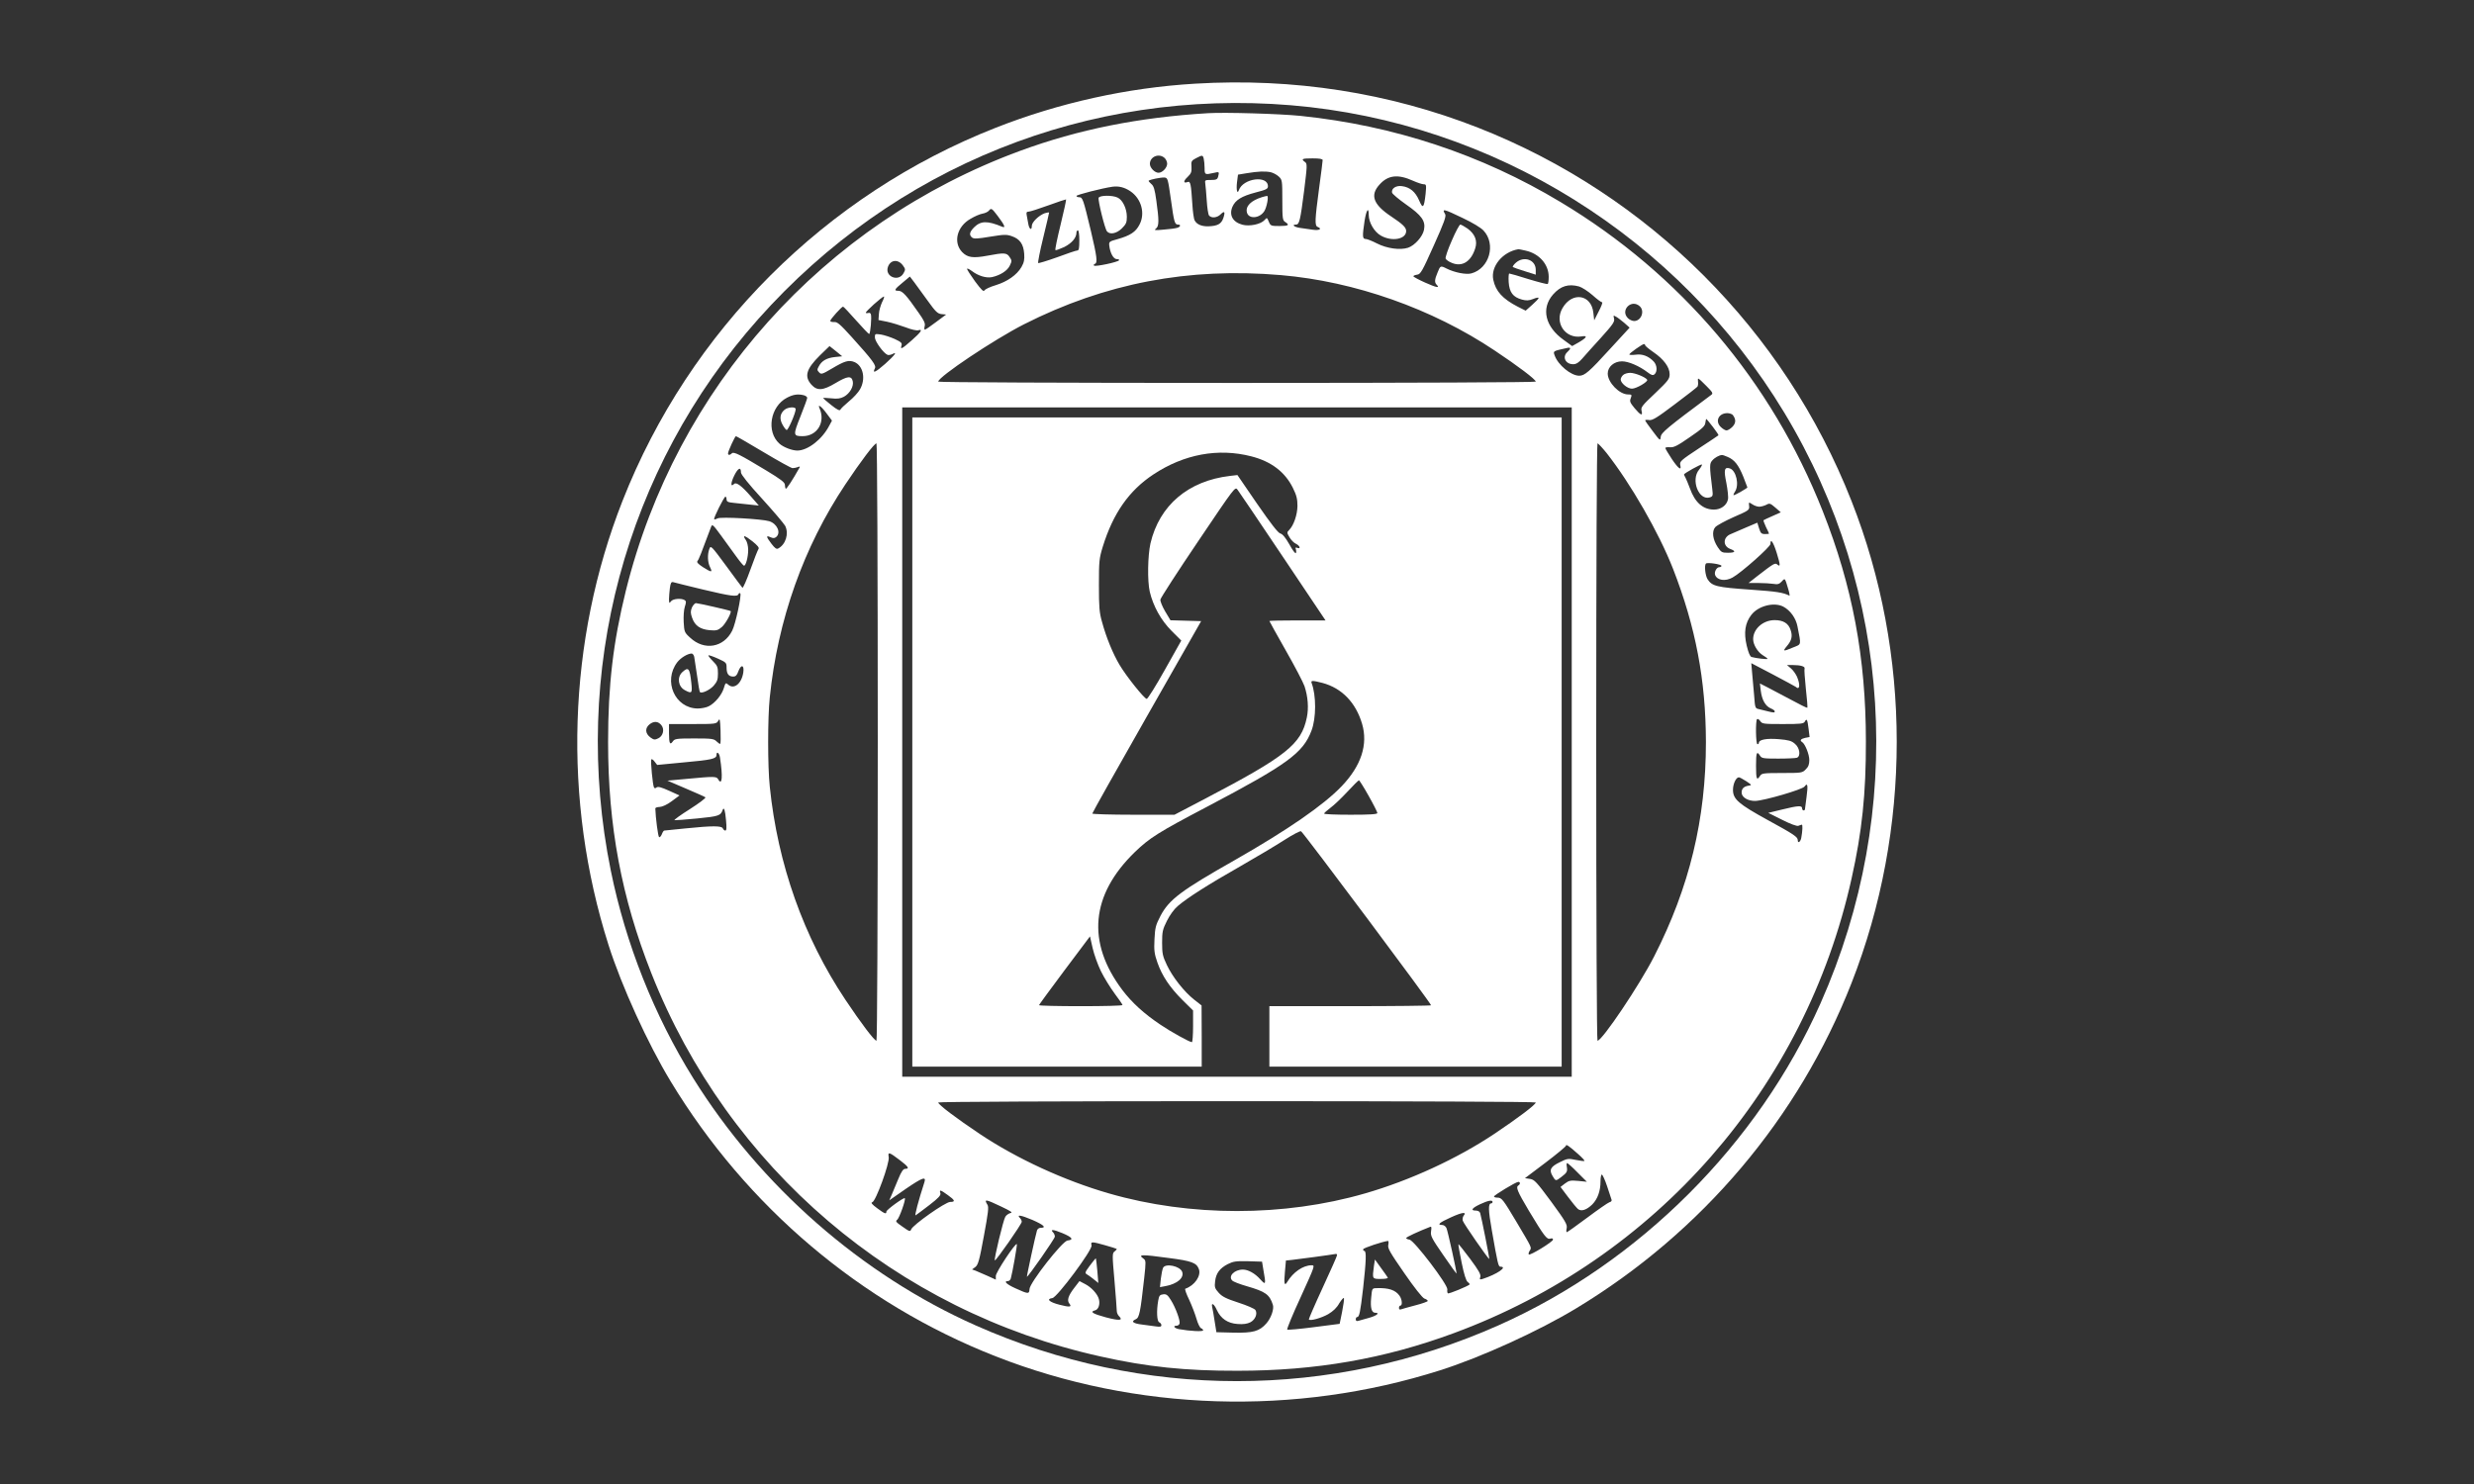
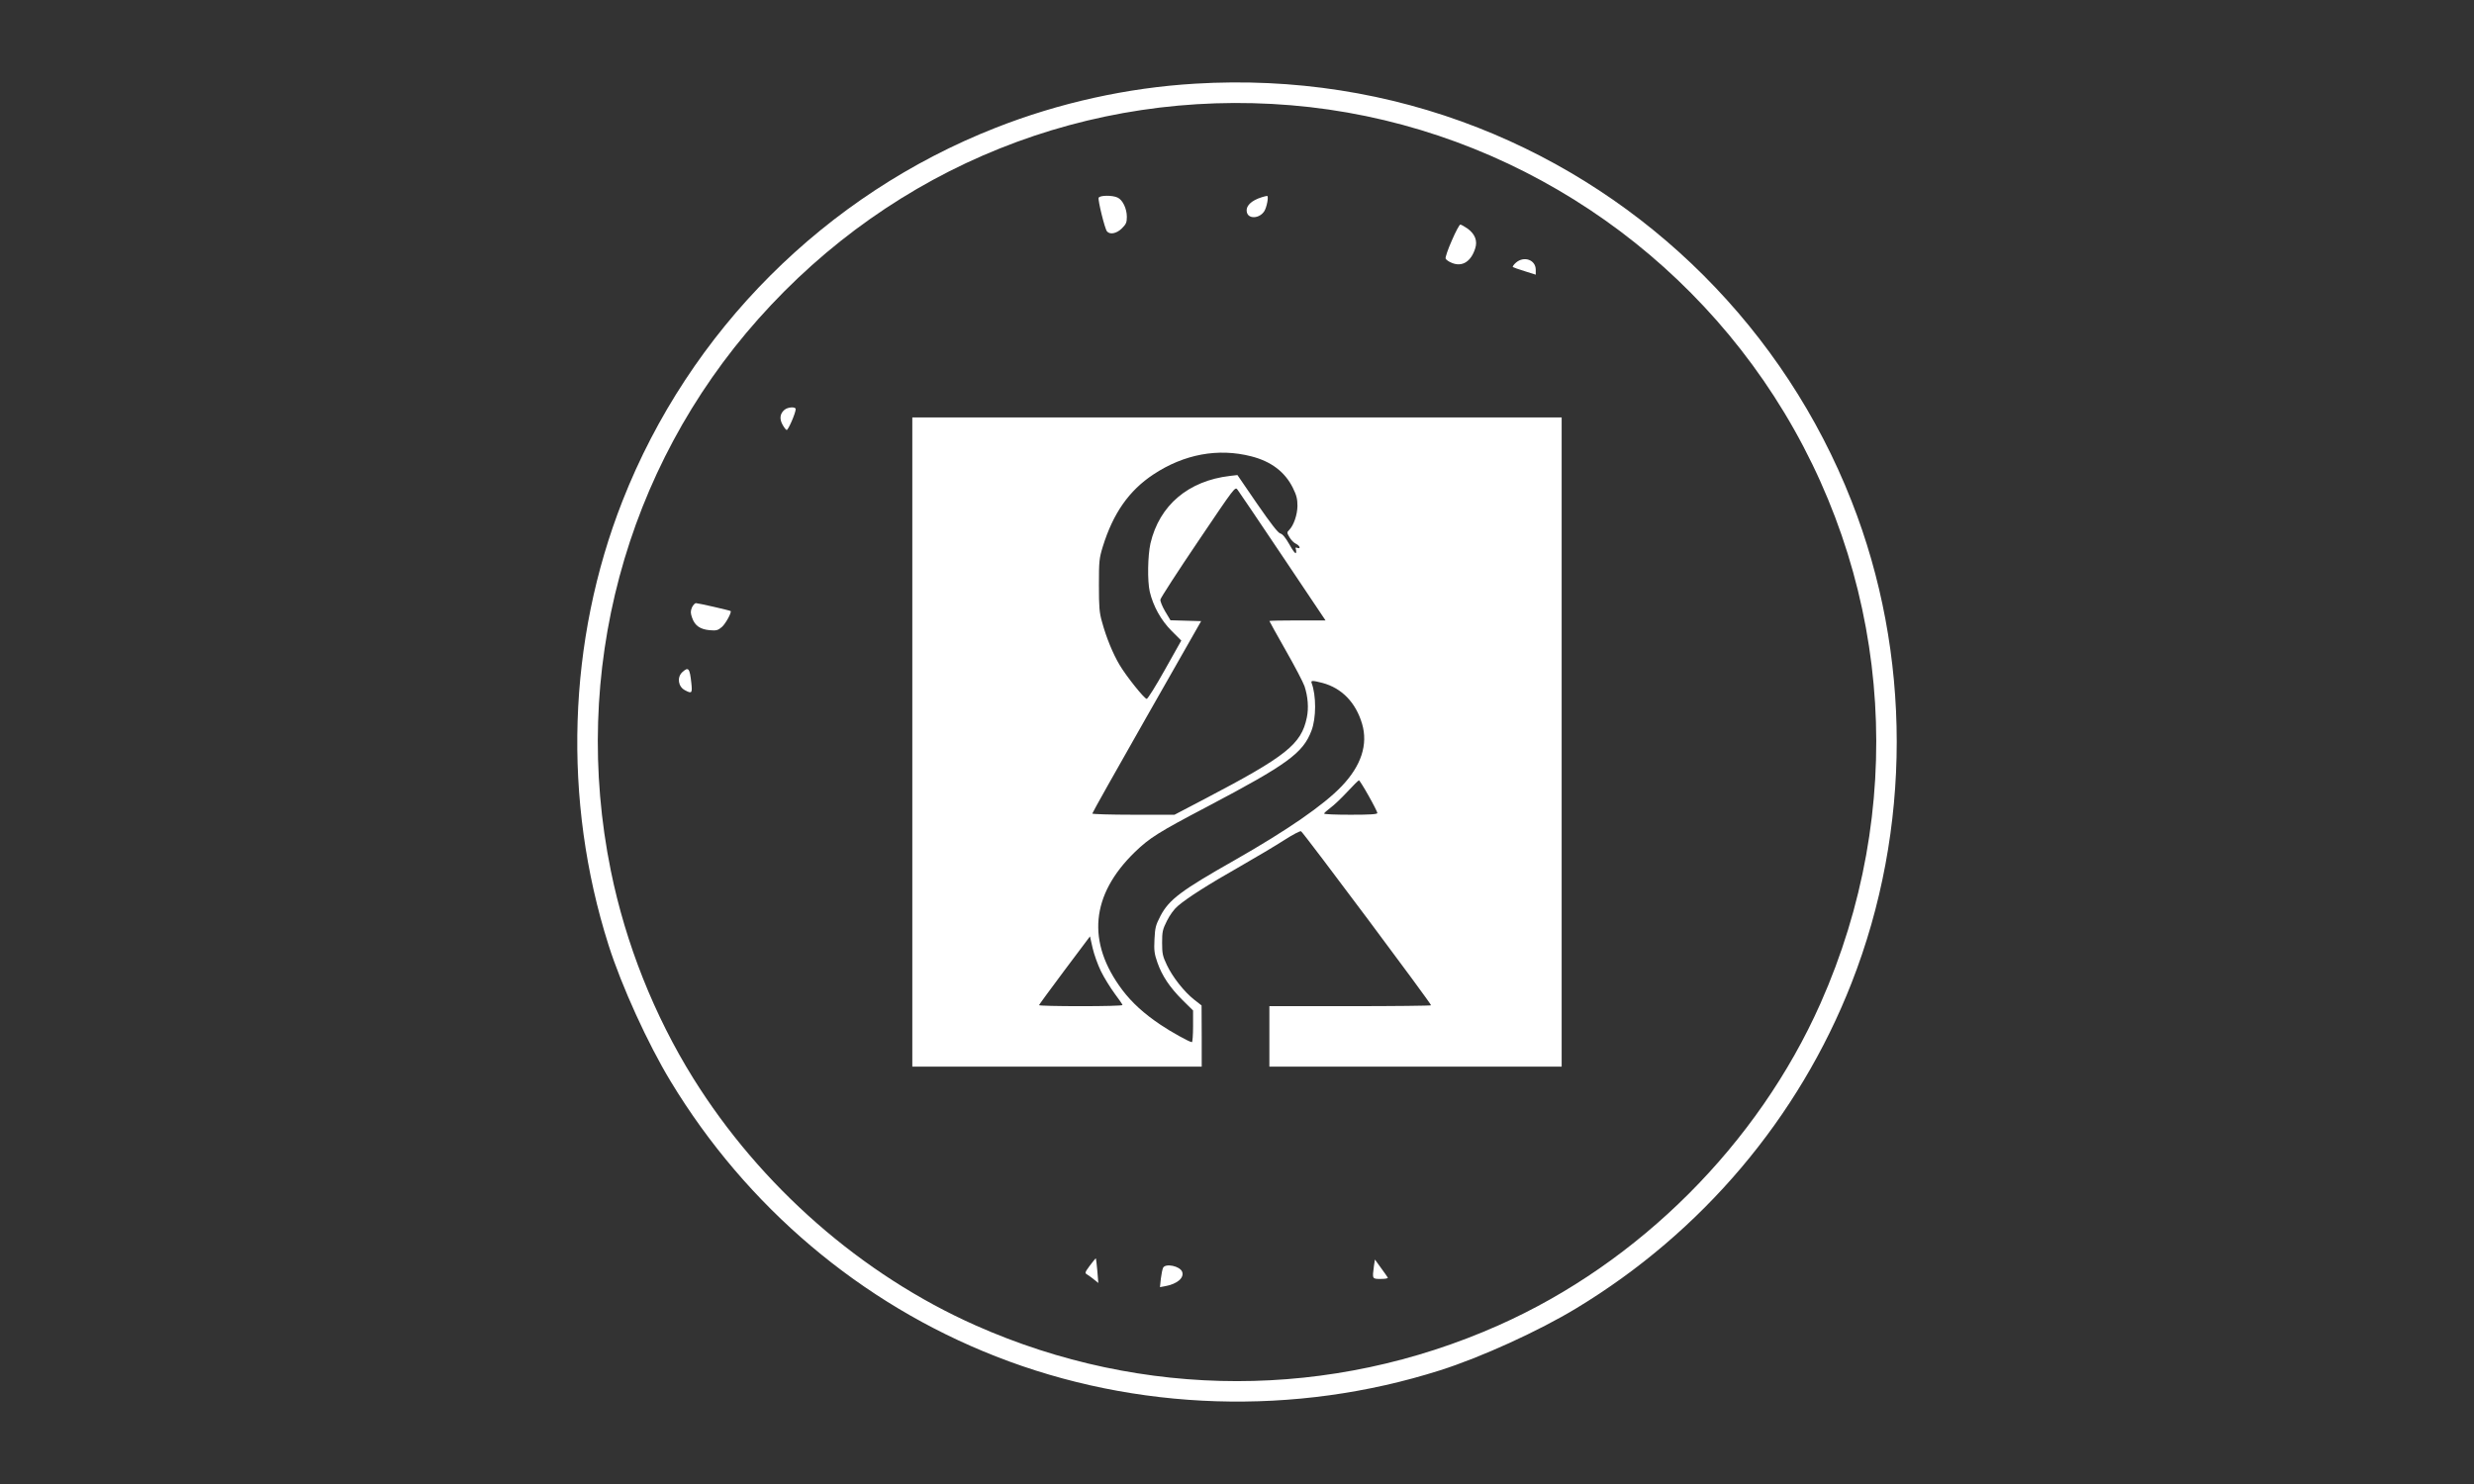
<svg xmlns="http://www.w3.org/2000/svg" id="Warstwa_1" x="0px" y="0px" width="300px" height="180px" viewBox="0 0 300 180" xml:space="preserve">
  <rect x="0" y="0" width="300" height="180" fill="#333333" stroke="none" />
  <g transform="translate(0,917) scale(0.1,-0.1)">
    <path fill="#FFFFFF" d="M1449.345,9068.514c-82.227-4.883-164.98-23.203-241.807-53.418  c-206.699-81.191-371.514-245.996-452.705-452.715c-66.689-169.707-72.803-362.793-16.934-538.613  c15.713-49.57,47.666-119.766,75.42-165.508c92.012-152.07,230.645-269.395,394.219-333.477  c170.059-66.68,362.803-72.793,538.623-16.914c49.58,15.703,119.766,47.656,165.508,75.41  c152.061,92.012,269.385,230.645,333.457,394.219c73.164,186.465,73.164,399.296,0,584.882  c-81.348,207.07-245.986,371.523-452.705,452.715C1684.345,9057.518,1568.427,9075.662,1449.345,9068.514z M1565.459,9042.342  c245.645-20.449,469.639-160.117,598.145-372.754c131.289-217.539,147.695-483.105,43.994-716.523  c-75.771-170.742-219.98-314.961-390.732-390.723c-202.871-90.098-430.889-90.098-633.76,0  c-138.271,61.445-260.84,168.828-342.549,299.941c-47.314,76.113-81.875,163.066-99.863,251.582  c-48.887,240.585,17.109,487.285,178.955,669.375C1084.287,8968.299,1319.629,9062.752,1565.459,9042.342z" />
-     <path fill="#FFFFFF" d="M1465.068,9032.732c-84.326-5.078-157.48-19.727-228.193-45.742  c-238.486-87.832-417.09-287.383-478.027-533.73c-15.352-62.148-21.475-114.355-21.475-183.32  c0-101.953,16.24-188.554,52.383-280.214c93.398-236.563,296.631-410.117,545.059-465.098  c56.055-12.578,102.842-17.461,166.045-17.285c94.453,0,177.734,14.473,261.885,45.566  c245.303,90.43,426.172,297.148,482.568,551.875c12.559,56.055,17.451,102.832,17.285,166.035  c0,101.27-16.24,188.027-52.383,279.336c-62.148,157.324-172.49,287.559-317.754,374.688  c-96.025,57.773-202.178,92.871-315.127,104.57C1552.021,9032.029,1485.322,9033.943,1465.068,9032.732z M1412.158,8978.436  c1.758-1.582,3.154-4.727,3.154-6.992c0-4.883-5.762-10.996-10.479-10.996c-4.531,0-10.469,5.938-10.469,10.82  C1394.365,8979.998,1405.351,8984.549,1412.158,8978.436z M1459.648,8977.557c0.527-2.285,1.055-7.324,1.055-11.348  c0-8.203,0.342-8.379,11.006-5.938c6.807,1.563,6.982,1.563,5.41-4.551c-0.879-3.301-2.275-4.004-8.74-4.004  c-7.334,0-7.5-0.176-6.807-4.727c0.352-2.773,1.23-11.855,1.748-20.41c0.527-8.555,1.748-16.582,2.793-17.988  c2.969-3.496,9.775-2.793,13.975,1.406c4.707,4.707,5.928,3.301,3.311-4.551c-2.441-7.148-6.982-9.59-18.33-9.961  c-8.203-0.156-13.965,2.461-16.406,7.168c-1.055,1.738-2.266,10.488-2.803,19.551c-1.563,24.277-2.266,28.281-5.586,27.07  c-5.41-2.09-5.586,1.055-0.342,5.918c4.531,4.375,5.234,6.309,4.883,12.402c-0.518,6.641-0.176,7.52,5.42,10.488  C1458.076,8982.107,1458.437,8982.107,1459.648,8977.557z M1603.867,8975.799c0-1.211-1.914-16.738-4.375-34.551  c-5.049-37.891-5.4-45.059-1.738-46.445c5.938-2.441,2.275-4.551-5.576-3.496c-4.727,0.703-11.699,1.582-15.723,2.266  c-6.982,0.879-10.654,4.023-4.883,4.023c4.014,0,5.234,5.059,9.775,40.684c3.838,31.25,4.004,33.164,1.045,35.254  c-5.059,3.672-3.486,4.375,9.248,4.375C1600.195,8977.908,1603.867,8977.205,1603.867,8975.799z M1540.83,8961.131  c2.969-0.684,7.334-2.969,9.785-5.234c4.189-4.004,4.355-4.531,4.355-28.457c0-22.676,0.361-24.785,3.496-26.699  c5.771-3.672,4.023-4.883-6.973-4.883c-10.137,0-10.83,0.176-12.93,5.234c-2.09,5.234-2.266,5.234-5.234,1.914  c-4.541-5.059-18.154-7.852-26.719-5.586c-11.689,3.145-16.406,11.523-12.217,21.641c3.672,8.379,11.006,12.93,28.115,17.461  c12.92,3.32,15.01,4.375,15.01,7.5c0,13.809-30.205,9.785-35.264-4.707c-1.924-5.41-3.32,0.352-2.266,9.434l1.211,9.414  l10.664,1.758C1525.644,8962.186,1533.857,8962.537,1540.83,8961.131z M1713.681,8950.662c5.068-2.266,10.82-4.18,12.744-4.18  c3.145,0,3.311-0.879,2.266-11.699c-1.924-17.285-3.311-18.516-7.842-7.871c-4.551,10.488-11.172,16.074-20.781,17.305  c-7.158,1.035-13.096-2.793-12.051-7.871c0.352-1.563,8.027-8.027,16.934-14.316c19.033-13.262,23.916-20.078,21.816-30.723  c-1.563-8.203-11.172-19.023-19.375-21.816c-9.775-3.145-25.654-0.879-37.705,5.234c-5.762,2.969-11.875,5.41-13.623,5.41  c-4.014,0-4.18,3.145-1.387,21.816c2.09,13.281,5.049,17.813,5.049,7.344c0-9.082,6.826-20.781,14.844-25.137  c13.271-7.52,30.557-4.375,30.557,5.566c0,4.375-3.838,8.223-18.516,17.988c-21.465,14.316-25.479,25.664-13.779,38.418  C1683.135,8957.654,1695.176,8959.061,1713.681,8950.662z M1419.853,8927.967c3.838-27.578,4.531-30.371,8.73-30.371  c3.838,0,2.783-2.969-1.396-4.023c-2.275-0.684-9.434-1.563-16.24-2.09c-10.83-1.055-11.875-0.879-9.082,1.406  c3.672,2.969,3.672,9.766,0.352,33.516c-1.914,13.965-3.145,18.145-6.289,20.586c-2.09,1.758-3.486,3.496-2.959,3.848  c1.396,1.406,14.482,4.023,18.848,3.848C1416.015,8954.334,1416.181,8953.807,1419.853,8927.967z M1370.615,8938.084  c13.447-9.063,18.33-26.875,11.172-40.488c-4.531-8.906-11.172-13.281-26.533-17.637c-10.137-2.793-10.654-3.145-10.137-7.852  c1.055-9.082,5.068-16.406,9.092-16.406c2.08,0,3.311-0.703,2.783-1.406c-1.396-2.266-28.799-8.027-30.381-6.465  c-0.684,0.703-0.176,1.738,1.055,2.109c3.496,1.211,2.441,9.063-4.893,40.156c-9.248,38.574-9.951,40.664-14.141,40.664  c-1.748,0-3.311,0.703-3.311,1.582c0,1.387,31.25,9.414,43.633,11.172C1356.474,8944.549,1363.623,8942.811,1370.615,8938.084z   M1286.113,8897.596c-4.014-16.406-6.982-30.391-6.279-30.918c0.518-0.508,5.234,1.23,10.645,3.672  c9.248,4.727,14.844,11.172,14.844,17.637c0,1.406,0.869,2.617,1.738,2.617c1.055,0,1.738-5.234,1.738-12.227  c0-9.414-0.508-12.207-2.432-12.207c-1.406,0-12.393-3.672-24.434-8.203c-12.236-4.375-22.539-7.5-23.047-6.992  c-0.527,0.527,2.08,14.316,6.104,30.547c4.014,16.25,7.148,30.039,7.148,30.566s-2.266,0.176-5.234-0.703  c-7.148-2.617-15.713-10.82-15.713-15.352c0-6.309-3.311-4.023-4.365,2.949c-0.518,3.496-1.396,8.223-1.914,10.488  c-0.527,2.793,0,3.828,2.441,3.828c1.738,0,12.568,3.496,24.092,7.676c11.357,4.199,21.133,7.344,21.299,7.168  C1293.095,8927.791,1290.136,8914.002,1286.113,8897.596z M1209.824,8908.064c8.545-11.348,9.941-15,5.41-13.086  c-17.988,7.5-26.016,7.324-34.219-0.879c-5.41-5.586-6.113-9.082-2.275-12.227c2.275-1.738,6.289-1.563,21.992,1.055  c17.109,2.793,20.078,2.793,26.367,0.527c9.609-3.32,13.975-9.609,14.844-21.133c0.518-7.324-0.166-10.645-3.32-16.23  c-5.586-9.609-17.109-17.637-31.25-22.012c-6.641-1.914-12.744-4.883-13.613-6.27c-1.045-2.09-3.672,0.508-11.348,10.82  c-5.42,7.5-9.775,14.316-9.775,15.195c0,1.035,2.607-0.176,5.752-2.461c7.686-5.938,17.461-8.906,24.443-7.5  c10.127,2.266,18.682,7.695,21.65,13.965c2.617,5.41,2.617,6.289-0.176,10.313c-3.496,5.41-6.465,5.586-26.885,1.738  c-17.637-3.32-24.268-2.266-30.723,4.355c-11.172,11.719-6.289,31.094,10.117,40.332c4.893,2.969,11.348,5.762,14.502,6.289  c3.135,0.527,6.445,2.109,7.676,3.496C1201.963,8918.025,1202.656,8917.498,1209.824,8908.064z M1773.564,8905.623  c11.875-5.586,22.002-11.699,25.313-15.195c15.537-16.582,7.168-46.094-14.658-52.031c-6.465-1.738-20.605,1.055-30.205,5.938  c-7.168,3.672-7.51,3.496-10.82-4.883c-3.672-8.73-3.848-12.031-1.055-14.844c4.365-4.355-0.342-3.477-13.965,2.617  c-7.852,3.496-14.316,6.992-14.316,7.695s2.1,1.563,4.541,1.914c4.189,0.527,6.104,3.848,20.244,35.449  c12.568,27.93,15.195,35.43,13.799,37.891C1748.076,8917.322,1750.342,8916.795,1773.564,8905.623z M1850.039,8865.994  c16.592-3.672,27.939-16.758,27.939-31.777c0-4.355-0.527-8.379-1.23-8.73c-0.869-0.352-11.172,2.266-23.223,5.938  c-12.041,3.848-22.51,6.816-23.398,6.816c-0.684,0-1.045-4.727-0.684-10.488c0.869-12.402,5.234-18.145,16.055-21.113  c5.41-1.406,8.203-1.406,13.613,0.703c3.672,1.563,6.631,2.07,6.631,1.211c0-0.879-3.477-4.551-7.852-8.379l-7.852-6.973  l-9.424,4.707c-18.506,9.59-26.895,18.672-29.863,32.813c-3.311,16.074,11.357,33.887,30.547,37.012  C1841.826,8867.732,1845.674,8867.049,1850.039,8865.994z M1094.765,8848.182c3.311-4.531,3.311-5.234,0.869-9.59  c-6.104-11.016-23.213-4.023-18.848,7.852C1079.922,8854.998,1089.004,8855.877,1094.765,8848.182z M1553.232,8836.307  c89.57-7.676,183.32-40.664,259.268-91.484c28.291-18.848,49.766-35.078,49.766-37.715c0-0.859-146.143-1.563-362.275-1.563  c-216.143,0-362.275,0.703-362.275,1.563c0,5.781,67.559,50.996,103.877,69.492  C1340.068,8826.521,1441.328,8845.916,1553.232,8836.307z M1125.312,8804.705c9.248-12.91,11.709-15.176,16.416-15.703l5.576-0.527  l-12.217-9.082c-6.631-5.059-12.734-9.238-13.613-9.238c-0.693,0-0.869,1.914-0.166,4.355c0.869,3.32-0.879,6.973-7.334,16.055  c-15.029,21.66-19.736,26.719-24.619,26.719c-5.762,0-4.893,1.738,5.41,10.137l8.545,7.148l5.596-7.344  C1111.875,8823.221,1119.209,8813.084,1125.312,8804.705z M1914.804,8822.518c3.496-1.035,10.83-5.762,16.24-10.469  c5.41-4.902,10.645-8.73,11.699-8.73c0.869,0-0.869-4.883-4.023-10.82l-5.576-11.016l-1.045,9.277  c-2.451,22.148-25.674,25.82-37.373,5.566c-10.303-17.441,3.154-37.52,22.871-34.395c8.037,1.406,6.816-1.387-3.135-7.148  l-8.037-4.551l-10.127,7.344c-22.52,15.879-27.93,38.223-13.086,55.176C1892.461,8823.221,1901.894,8826.014,1914.804,8822.518z   M1069.619,8803.494c-1.738-3.848-3.662-10.137-3.838-14.141l-0.527-7.5l10.479-2.109c5.762-1.23,15.889-4.355,22.529-6.797  c6.621-2.637,13.613-4.199,15.352-3.496c5.938,1.738,3.145-2.441-8.027-12.227c-12.051-10.645-14.141-11.699-12.393-6.289  c0.869,2.969-0.352,4.199-8.203,7.871c-5.068,2.266-12.568,4.707-16.592,5.41c-7.324,1.035-7.51,1.035-7.51-3.496  c0-4.707,10.479-19.219,15.371-21.133c1.221-0.527,3.838,0,5.762,0.879c6.631,3.672,3.145-1.23-8.73-11.875  c-11.533-10.137-15.889-12.207-12.402-5.41c1.924,3.496-2.441,9.609-28.281,38.223c-13.789,15.195-17.285,18.34-21.123,17.988  c-2.627-0.176-4.707,0.527-4.707,1.406c0,1.914,13.789,17.285,15.527,17.285c0.693,0,7.686-7.52,15.723-16.602  c8.018-9.063,15.186-16.582,15.879-16.582c1.572,0,3.32,20.43,2.1,24.102c-0.527,1.23-1.748,1.914-2.969,1.387  c-1.221-0.332-2.627-0.332-3.135,0.176c-1.055,1.055,19.717,19.746,21.982,19.746  C1072.588,8810.311,1071.543,8807.146,1069.619,8803.494z M1988.31,8798.592c6.465-5.762,1.924-17.969-6.807-17.969  c-2.1,0-5.596,1.563-7.51,3.496C1964.394,8793.709,1978.193,8807.674,1988.31,8798.592z M1969.463,8778.514l6.631-5.918  l-23.916-26.016c-24.971-27.422-30.566-32.305-37.188-32.305c-9.961,0-25.84,13.086-29.863,24.785  c-1.914,5.234-2.09,5.078,15.195,8.906c4.707,1.055,4.883-0.703,0.342-4.883c-6.631-5.938-2.441-14.844,6.992-14.844  c3.662,0,6.631,1.914,10.82,6.641c3.135,3.652,13.438,15.195,22.871,25.488c14.482,16.055,16.768,19.375,15.889,23.223  c-1.045,3.828-0.879,4.199,2.09,2.441C1961.25,8785.154,1965.615,8781.658,1969.463,8778.514z M1994.941,8751.287  c0-0.879,4.375-4.531,9.951-8.379c12.568-8.555,19.736-18.32,19.736-26.719c0-5.742-1.572-7.852-17.451-23.047  c-15.898-15-17.637-17.109-16.602-21.289c1.758-6.816-1.035-5.762-8.379,2.969c-5.586,6.797-6.289,8.379-4.707,12.227  c1.572,4.18,1.221,4.531-3.32,4.531c-10.479,0-24.619,14.492-24.619,25.313c0,8.203,7.686,14.844,17.285,14.844  c7.861,0,20.947-5.586,31.25-13.438c4.541-3.496,6.289-3.848,8.203-2.285c3.672,3.145,3.154,11.016-0.869,15.371  c-6.279,6.641-13.789,9.609-22.178,8.379c-4.18-0.527-7.5-0.352-7.5,0.352c0,1.387,15.713,12.559,17.803,12.559  C1994.248,8752.674,1994.941,8751.99,1994.941,8751.287z M1012.715,8736.971c-10.137-1.035-16.24-4.531-19.736-11.172  c-2.275-4.023-2.275-4.883,0.342-7.5c2.451-2.617,3.672-2.285,15.195,4.531c15.889,9.434,20.605,10.82,27.588,8.027  c10.645-4.531,13.965-20.41,6.807-32.988c-2.1-3.848-8.203-10.469-13.447-14.668c-5.234-4.375-9.941-8.906-10.469-10.137  c-0.703-1.563-4.014,0-11.006,5.605c-5.41,4.355-9.951,8.203-9.951,8.535c0,0.352,4.375,0.195,9.785-0.332  c7.5-0.879,11.172-0.352,15.537,1.914c7.334,4.023,12.217,12.91,10.645,19.023c-1.572,6.641-6.465,6.113-20.781-2.441  c-15.537-9.258-22.344-9.59-29.326-1.914c-8.906,9.961-6.289,19.023,10.303,35.449l11.689,11.328l7.695-6.094l7.676-6.289  L1012.715,8736.971z M2069.15,8701.873c7.676-7.676,8.379-9.063,5.938-10.82c-53.955-40.156-60.762-45.918-61.289-50.977  c-0.518-5.059-0.703-5.059-9.59,6.816c-5.068,6.621-9.268,12.559-9.268,13.262c0,0.527,2.275,0.879,4.902,0.352  c4.004-0.527,9.414,2.793,30.889,19.023c14.502,10.84,26.719,20.43,27.588,21.484c0.703,1.035,1.055,3.652,0.703,5.938  c-0.352,2.09-0.176,3.828,0.352,3.828C2060.078,8710.779,2064.433,8706.775,2069.15,8701.873z M974.99,8690.525  c2.1-0.684,3.848-1.914,3.848-3.125c0-1.055-3.672-11.172-8.213-22.539c-9.072-22.695-8.896-23.906,2.617-23.906  c17.637,0,27.939,16.758,20.605,33.691c-2.793,5.938,1.924,2.793,8.379-5.938l6.631-8.906l-3.311-6.113  c-8.555-16.582-25.84-30.02-38.584-30.195c-6.465,0-16.934,4.004-21.816,8.379c-16.24,14.492-11.182,45.039,9.072,55.684  C961.894,8691.58,967.666,8692.439,974.99,8690.525z M1905.898,8269.939v-405.917H1499.99h-405.928v405.917v405.918h405.928  h405.908V8269.939z M2101.103,8666.795c4.18-5.41,4.004-9.961-0.361-14.512c-2.441-2.422-5.576-4.355-7.148-4.355  c-1.582,0-4.717,1.934-7.158,4.355c-6.982,6.992-2.275,16.602,8.203,16.602C2097.08,8668.885,2100.049,8667.83,2101.103,8666.795z   M2077.002,8652.283c4.189-5.391,7.158-9.941,6.807-10.273c-0.342-0.371-10.479-7.168-22.52-15.039  c-23.564-15.527-24.785-16.758-23.74-21.289c1.748-7.168-2.451-4.023-10.127,7.344c-4.365,6.621-8.037,12.734-8.037,13.613  c0,0.684,2.617,1.211,5.771,0.859c4.541-0.332,8.906,1.758,23.916,12.227c14.844,10.137,18.506,13.457,18.857,17.461  c0.352,2.617,0.869,4.707,1.035,4.707C2069.326,8661.893,2072.988,8657.537,2077.002,8652.283z M925.937,8621.561  c17.803-10.645,33.516-19.375,35.088-19.375c1.748,0,4.541,0.527,6.279,1.23c1.924,0.879,2.969,0.879,2.451-0.176  c-8.896-15.898-16.064-26.719-16.934-26.016c-0.527,0.527-1.045,2.793-1.045,4.707c0,2.969-5.068,6.816-22.705,17.461  c-31.777,19.199-39.277,23.047-41.553,20.781c-2.441-2.441-4.707-2.441-4.707-0.176c0,2.617,8.379,20.957,9.6,20.957  C892.929,8640.955,908.125,8632.205,925.937,8621.561z M1064.385,8269.939c0-216.132-0.703-362.265-1.572-362.265  c-2.617,0-18.848,21.465-37.715,49.746c-50.625,75.781-82.051,164.473-91.66,258.398c-2.617,24.629-2.617,83.633,0,108.242  c9.609,93.926,41.035,182.637,91.66,258.398c18.867,28.281,35.098,49.746,37.715,49.746  C1063.681,8632.205,1064.385,8486.092,1064.385,8269.939z M1948.154,8620.525c29.336-37.363,63.379-96.543,80.488-140.195  c27.578-70.723,39.805-135.313,39.98-210.391c0-93.398-19.902-175.976-62.852-260.136  c-17.803-34.902-63.027-102.129-68.613-102.129c-0.879,0-1.572,146.133-1.572,362.265c0,216.152,0.693,362.266,1.572,362.266  S1942.92,8626.971,1948.154,8620.525z M2094.98,8615.799c8.203-3.477,13.096-9.59,18.867-23.73  c2.793-6.992,5.059-12.93,5.059-13.262c0-0.898-14.834-9.434-16.592-9.434c-0.693,0,0,1.914,1.572,4.355  c5.42,8.203,1.396,25.664-6.279,28.125c-6.641,2.07-7.51-1.758-4.199-17.637c1.572-8.379,2.627-17.285,1.924-20.078  c-1.563-7.168-8.555-12.227-16.934-12.227c-13.271,0-23.047,8.555-29.15,25.664c-2.1,5.586-4.541,11.523-5.41,13.086  c-1.055,1.758-1.758,3.496-1.758,3.848c0,1.406,20.781,12.91,21.65,12.051c0.527-0.527-1.045-3.32-3.311-6.113  c-10.479-12.402-0.527-38.066,13.096-33.711c3.486,1.23,3.838,1.934,2.783,10.313c-3.486,28.105-3.311,30.723,0,34.395  c2.969,3.496,8.389,6.465,11.699,6.621C2088.701,8618.26,2091.836,8617.205,2094.98,8615.799z M898.525,8596.775  c0.176-2.441,9.248-13.965,25.488-31.602c13.965-15.352,26.533-30.195,28.105-32.988c4.717-9.434,0.703-22.52-8.379-27.422  c-2.09-1.211-4.014,0.176-8.203,5.605c-6.631,8.711-6.982,10.645-1.221,8.008c3.32-1.387,4.893-1.387,6.973,0.352  c5.938,5.078,1.23,15.898-8.369,19.043c-8.906,2.793-58.672,5.586-62.676,3.477c-1.924-1.035-3.838-1.563-4.199-1.035  c-1.211,1.035,12.041,27.402,13.623,27.402c0.703,0,1.387-1.563,1.387-3.32c0-2.793,1.582-3.652,9.609-4.355  c5.234-0.527,14.141-1.582,19.561-2.09l9.951-1.055l-9.248,10.645c-11.709,13.438-18.164,18.164-20.781,15.547  c-4.365-4.375-4.199,1.055,0.176,10.117C895.029,8602.537,898.525,8604.119,898.525,8596.775z M2133.222,8555.389  c2.266,0,5.938,1.055,8.545,2.285c4.023,2.266,4.893,1.914,11.006-3.32l6.631-5.762l-10.127-4.531  c-5.576-2.441-10.469-4.727-10.82-5.078c-0.352-0.332,1.045-4.004,2.969-8.203c2.1-4.004,3.672-7.676,3.672-8.027  s-2.275-0.527-4.893-0.527c-4.365,0-5.244,1.055-7.158,6.992l-2.09,6.797l-14.316-6.094c-7.861-3.496-15.898-6.992-17.813-7.695  c-9.6-3.652-9.951-14.492-0.879-17.988c7.52-2.773,6.465-4.707-2.617-4.707c-7.158,0-8.203,0.527-12.393,6.816  c-6.113,9.258-7.334,19.023-3.145,24.082c1.924,2.285,12.041,7.695,22.52,12.402c18.506,8.027,19.209,8.555,18.682,13.438  c-0.518,4.902-0.518,4.902,3.848,2.09C2127.285,8556.619,2131.123,8555.389,2133.222,8555.389z M892.929,8494.822  c4.365-6.113,8.564-10.996,9.258-10.996c2.275,0,5.068,10.82,5.068,19.023c0,4.707-1.23,9.785-2.793,12.051  c-4.717,6.641-1.748,6.113,7.861-1.406c6.279-5.059,8.545-7.852,7.5-9.258c-0.879-1.211-5.42-12.559-9.951-25.313  c-4.541-12.734-8.906-22.52-9.609-21.816c-0.693,0.703-9.6,12.734-19.717,26.543c-18.164,24.609-18.682,25.137-20.439,20.41  c-2.441-6.797-2.08-16.055,0.889-21.992c3.311-6.621,1.914-6.621-8.564,0c-6.104,4.023-7.861,5.938-6.641,7.52  c1.572,1.738,4.541,9.238,16.416,41.191c1.396,3.848,2.1,3.32,12.227-10.469C880.185,8512.283,888.574,8500.76,892.929,8494.822z   M2154.511,8499.178c4.551-14.824,4.551-17.285,0.527-13.789c-2.607,2.09-4.004,1.406-24.082-14.141l-10.664-8.379h12.061  c6.455,0,14.658-0.527,18.154-1.055c5.059-0.879,6.973-0.352,9.941,2.793c4.199,4.551,3.848,4.707,8.037-9.238  c1.396-4.551,1.924-8.203,1.396-7.871c-7.676,3.848-15.186,5.078-47.832,7.344c-40.156,2.793-45.918,4.18-51.328,12.402  c-2.969,4.531-4.199,17.109-2.1,19.18c1.738,1.758,18.848-0.859,18.848-2.773c0-0.879-1.211-1.582-2.607-1.582  c-3.32,0-6.465-5.938-5.068-9.59c2.627-6.465,12.402-7.871,21.123-2.969c10.303,5.586,45.918,37.188,45.918,40.664  C2146.836,8517.693,2150.332,8512.635,2154.511,8499.178z M852.09,8455.018c34.561-8.223,42.07-9.258,43.467-5.586  c0.342,1.035,1.396,1.563,2.1,0.859c1.914-1.738-5.771-37.539-9.775-45.215c-10.303-20.605-33.877-24.609-50.986-8.555  c-6.982,6.289-7.168,7.168-7.852,18.867c-0.352,6.973,0.166,15,1.387,18.672c1.748,5.41,1.748,6.816-0.176,8.027  c-4.18,2.617-14.141,1.738-16.582-1.387c-2.1-2.793-2.266-2.637-2.441,2.266c0,2.969,0.518,9.082,1.045,13.613  c0.869,6.465,1.748,7.852,4.014,7.324C817.871,8463.396,833.926,8459.373,852.09,8455.018z M2162.373,8434.236  c8.564-4.551,15.371-13.965,17.285-24.102c4.541-23.398,5.068-21.289-5.41-25.488c-12.041-5.059-12.91-4.883-7.5,1.582  c5.928,6.973,7.158,12.207,4.531,19.727c-2.607,8.027-8.906,11.875-19.375,11.875c-13.975,0-26.016-10.664-26.016-23.047  c0-6.641,5.41-15.547,11.514-19.395c3.33-1.914,5.938-4.004,5.938-4.531c0-0.879-14.141,0.703-19.375,2.266  c-1.914,0.527-3.838,5.234-5.938,13.965c-3.672,15.723-1.914,27.246,5.596,37.031  C2131.992,8435.096,2151.035,8439.998,2162.373,8434.236z M841.787,8373.475c0.342-2.266,1.914-12.559,3.486-23.047  c1.396-10.645,2.969-19.551,3.486-19.902c2.1-2.09,11.875,2.441,16.592,7.676c4.365,5.078,5.234,7.52,5.234,14.844  c0,7.871-0.703,9.609-6.113,15.02c-3.477,3.496-5.928,6.641-5.4,6.992c0.342,0.508,5.576-1.23,11.338-3.848  c10.303-4.707,10.645-5.059,10.645-11.172c0-7.324,2.461-10.664,8.037-10.664c2.969,0,4.541,1.582,6.123,6.113  c3.311,9.082,7.5,8.203,6.104-1.211c-2.1-13.633-11.357-20.957-18.33-14.668c-2.969,2.617-3.32,2.266-5.244-4.199  c-2.441-8.203-10.645-18.145-18.154-21.992c-2.793-1.563-9.082-2.793-13.623-2.793c-27.578,0.352-42.07,33.184-24.785,56.035  c4.189,5.43,12.402,10.488,17.451,10.664C839.863,8377.322,841.26,8375.564,841.787,8373.475z M2177.392,8336.99  c4.893-4.551,5.938,1.914,1.748,12.051c-1.582,3.477-4.893,8.203-7.5,10.293l-4.727,4.023h6.992c9.424,0,15.186-1.758,14.316-4.199  c-0.527-1.211,0.342-12.227,1.563-24.453c1.406-12.383,2.275-22.852,1.748-23.203c-0.342-0.352-9.609,4.18-20.42,10.117  c-11.006,5.762-23.75,12.578-28.457,15.02l-8.564,4.375l1.045-8.906c1.396-11.016,5.596-18.516,12.051-21.309  c2.617-1.055,4.883-2.617,4.883-3.496c0-1.914-1.035-1.914-8.73,0c-3.311,0.879-8.203,2.09-10.645,2.617  c-4.365,0.879-4.541,1.582-5.586,16.25c-0.693,8.535-1.748,20.762-2.441,27.402l-1.045,12.051l26.006-13.613  C2163.945,8344.49,2176.347,8337.674,2177.392,8336.99z M873.379,8267.85c-0.342-0.527-2.441,0.879-4.365,2.793  c-3.311,3.32-5.752,3.672-27.061,3.672c-21.475,0-23.74-0.352-26.006-3.496c-3.496-5.059-4.717-2.617-4.717,9.961v10.996h28.799  c27.939,0,28.809,0.176,30.908,4.004c1.914,3.32,2.266,1.934,2.793-11.699C874.082,8275.525,873.906,8268.201,873.379,8267.85z   M2161.855,8291.775c21.992,0,25.137,0.332,26.709,2.969c2.266,4.355,3.135,2.773,4.541-8.73l1.221-9.961l-5.41-1.055  c-5.42-1.211-6.807-3.125-3.662-5.059c3.662-2.266,8.73-15.02,8.73-21.816c0-5.234-1.055-8.203-4.365-11.348  c-4.023-4.199-5.068-4.375-28.643-4.375c-22.686,0-24.785-0.352-26.709-3.477c-4.014-6.289-4.883-3.848-4.883,12.227  c0,16.055,0.869,18.496,4.883,12.207c1.924-3.145,4.023-3.496,22.002-3.496c10.996,0,21.123,0.527,22.686,1.055  c4.893,1.914,3.496,12.051-2.441,16.934c-4.189,3.672-7.676,4.551-19.541,5.586c-14.502,1.23-24.102-0.527-24.102-4.375  c0-0.859-0.703-1.738-1.748-1.738c-2.09,0-2.441,28.457-0.527,30.391c0.889,0.703,2.451-0.352,3.857-2.266  C2136.719,8291.951,2138.457,8291.775,2161.855,8291.775z M802.148,8290.193c3.848-4.883,1.924-12.91-3.838-15.703  c-4.365-2.09-5.41-1.934-9.609,1.035c-6.455,4.883-6.807,11.348-0.869,16.074C793.066,8295.604,798.31,8295.252,802.148,8290.193z   M873.037,8251.268c3.662-23.574,2.617-35.098-2.266-26.367c-1.934,3.496-5.068,3.496-38.242,0.352l-23.223-2.109l22.354-9.59  c12.207-5.234,23.037-9.961,23.74-10.645c0.703-0.879-7.676-7.168-18.857-14.316c-11.172-6.992-19.561-13.105-18.672-13.457  c0.869-0.156,13.262,0.703,27.578,2.109c26.016,2.617,28.457,3.301,30.898,10.469c1.572,4.023,2.969-0.527,4.023-12.578  c0.869-9.063,0.684-12.559-0.879-12.559c-1.045,0-2.441,1.23-2.969,2.617c-1.387,3.32-12.559,3.32-45.215,0  c-13.438-1.387-24.971-2.617-25.84-2.617c-0.703,0-2.1-2.09-2.969-4.551c-1.055-2.441-2.441-4.004-3.32-3.32  c-1.221,0.703-4.189,23.242-4.541,34.746c0,0.879,2.451,1.758,5.234,1.758c3.33,0.176,9.092,2.792,14.668,6.972l9.434,6.992  l-12.744,5.762c-9.258,4.199-13.271,5.234-15.02,4.004c-1.221-1.211-2.441-1.211-3.145-0.176  c-1.563,2.461-4.365,32.129-3.311,34.063c0.518,0.859,2.441-0.352,4.014-2.637l3.135-4.004l32.822,3.145  c33.184,2.969,39.111,4.355,39.111,8.906C868.838,8259.295,872.168,8256.854,873.037,8251.268z M2117.51,8222.459  c6.807-4.551,6.982-4.883,2.969-5.41c-5.762-0.879-8.564-3.496-8.564-8.379c0-5.762,7.695-10.313,16.602-10.137  c10.82,0.352,57.08,13.789,59.707,17.461c3.662,5.078,4.365,1.738,2.441-12.402c-1.045-7.324-1.934-14.14-1.934-15  c0-0.879-0.684-1.582-1.738-1.582c-0.869,0-1.738,1.23-1.738,2.617c0,3.496-4.727,3.32-24.443-1.563l-16.592-4.023l16.758-8.379  c9.961-5.059,17.979-8.027,19.736-7.324c1.572,0.703,3.486,1.211,4.18,1.406c1.23,0.156,0.889-7.871-0.693-16.25  c-1.045-4.883-4.189-6.797-4.189-2.617c0,4.023-4.717,7.148-36.67,24.609c-35.264,19.375-41.895,25.136-41.895,36.484  c0,7.168,3.662,15.195,7.158,15.195C2109.472,8227.166,2113.486,8225.076,2117.51,8222.459z M1862.265,7832.772  c0-2.617-21.475-18.848-50.459-38.242c-44.697-29.844-102.129-56.387-156.611-72.09c-98.291-28.457-212.129-28.457-310.42,0  c-54.473,15.703-111.904,42.246-156.611,72.09c-28.984,19.395-50.449,35.625-50.449,38.242c0,0.879,146.133,1.582,362.275,1.582  C1716.123,7834.354,1862.265,7833.651,1862.265,7832.772z M1913.76,7770.096c4.541-4.023,8.037-7.676,7.51-8.203  c-0.342-0.527-5.068,0.176-10.479,1.211c-9.072,1.934-10.293,1.758-19.375-2.793c-11.172-5.41-13.271-9.238-8.73-16.758  c3.662-6.289,3.838-6.289,10.303-1.387c7.158,5.41,7.861,6.797,6.982,12.383c-0.518,2.637-0.352,4.727,0.352,4.727  c0.693,0,6.465-5.059,12.568-11.367l11.348-11.328l-10.479,1.055c-9.258,0.859-11.172,0.508-16.064-3.164l-5.41-4.18l9.082-12.051  c5.059-6.816,10.469-13.262,12.041-14.668c4.023-3.32,10.488-1.211,17.471,5.586c6.455,6.641,9.941,16.23,9.941,28.105  c0,4.375,0.703,8.047,1.572,8.047c0.879,0,3.848-6.465,6.465-14.316c2.617-8.047,5.059-15.371,5.41-16.406  c0.352-1.055-0.703-2.461-2.617-2.813c-1.758-0.527-13.799-8.906-26.885-18.672c-12.93-9.609-24.102-17.637-24.795-17.637  c-0.703,0-0.879,2.266-0.176,4.902c0.869,4.355-1.572,8.535-18.682,31.934c-17.979,24.277-20.42,26.895-25.84,27.754l-6.113,0.879  l24.971,18.848c13.623,10.313,24.795,19.57,24.795,20.605C1898.926,7782.499,1902.588,7780.057,1913.76,7770.096z   M1091.445,7762.577c10.127-7.676,11.699-10.293,6.289-10.293c-2.441,0-4.727-3.145-8.564-12.578  c-2.969-6.973-6.631-15.703-8.018-19.199l-2.803-6.445l20.078,13.965c19.912,13.613,24.961,15.527,22.52,8.027  c-7.334-22.695-12.217-41.211-10.645-40.156c1.221,0.684,8.555,6.289,16.582,12.383c11.348,8.75,14.141,11.875,13.447,14.512  c-1.572,4.531,0,4.18,8.906-2.285c8.896-6.289,9.6-8.379,2.959-8.379c-5.762,0-45.391-27.93-47.314-33.34  c-1.211-2.969-2.09-2.617-10.469,3.32c-8.027,5.566-8.906,6.621-6.455,8.379c2.607,2.09,10.645,24.609,9.248,26.172  c-1.396,1.23-22.354-14.141-22.354-16.211c0-3.496-1.924-2.813-11.338,4.18c-6.113,4.531-7.861,6.621-5.762,7.148  c4.189,0.879,21.299,47.832,19.902,54.824C1076.426,7773.241,1078.183,7772.713,1091.445,7762.577z M1843.056,7734.999  c0-1.035-0.703-2.266-1.758-2.793c-3.477-2.09-1.563-6.816,12.402-30.371c19.033-31.602,22.002-35.449,26.191-34.238  c2.09,0.703,3.32,0.371,3.32-1.211c-0.176-2.617-27.754-19.551-29.336-17.969c-0.703,0.508-0.176,2.598,1.055,4.531  c2.607,4.004,3.135,2.617-15.898,34.727c-16.582,27.773-17.979,29.688-23.389,29.688c-2.1,0-4.014,0.527-4.014,1.406  c0.176,1.563,26.191,17.461,29.326,17.637C1842.002,7736.581,1843.056,7735.877,1843.056,7734.999z M1214.004,7706.542  c11.699-5.586,14.502-7.324,11.348-7.852c-2.09-0.527-5.059-2.441-6.279-4.551c-2.441-3.828-13.975-51.66-12.744-52.891  c1.045-1.23,32.646,44.004,32.646,46.797c0,1.387-0.869,3.301-2.1,4.531c-4.531,4.531,0.879,3.672,15.02-2.266  c13.965-6.113,17.637-9.609,9.775-9.609c-1.748,0-3.672-1.387-4.189-3.145c-1.748-5.41-12.754-56.211-12.227-56.211  c1.572,0,33.877,46.25,33.877,48.711c0,1.563-0.869,3.848-2.1,5.059c-4.004,4.023,0,3.848,11.348-0.879  c12.051-5.059,13.975-8.027,6.113-8.906c-6.279-0.684-45.742-51.133-46.094-58.828c-0.342-6.289-1.387-6.289-17.109,0.879  c-10.82,4.883-14.658,8.73-9.072,8.73c1.396,0,2.959,1.387,3.486,3.125c1.914,6.641,8.037,41.055,7.334,41.738  c-1.748,1.738-25.498-34.219-25.498-38.574v-4.551l-9.941,4.551c-5.586,2.441-12.051,5.234-14.492,6.27l-4.365,1.582l4.014,2.969  c3.32,2.617,4.893,7.852,10.303,37.539c5.234,28.105,6.104,35.254,4.365,37.891  C1192.881,7715.975,1194.98,7715.624,1214.004,7706.542z M1809.883,7712.127c0-0.879-0.703-1.738-1.572-1.738  c-3.838,0-3.672-8.027,0.693-32.656c7.168-40.859,7.861-44.16,10.479-44.16c9.258,0-4.365-9.258-21.65-14.844  c-3.496-1.055-3.838-0.703-2.793,2.441c0.869,2.969-1.914,7.852-12.393,21.992c-7.5,9.961-13.799,17.988-14.141,17.637  c-0.352-0.176,1.387-10.117,3.838-21.992c2.969-14.668,5.41-22.168,7.334-23.75c1.748-1.23,2.793-2.617,2.275-3.145  c-2.275-2.09-24.971-11.523-26.201-10.645c-0.684,0.352-1.045,2.617-0.684,4.707c0.869,5.586-40.342,59.707-45.918,60.41  c-2.275,0.352-4.023,1.211-4.023,1.914c0,1.23,14.834,8.047,29.16,13.633c1.572,0.508,1.748-0.879,1.045-5.234  c-0.869-5.605,0.527-8.398,15.01-29.336c8.73-12.754,15.898-22.695,15.898-21.992c0,3.125-10.654,51.504-12.227,55  c-0.869,2.07-3.145,3.828-5.234,3.828c-6.807,0-3.32,2.969,10.645,9.258c13.799,6.289,19.561,6.992,15.361,1.914  c-1.035-1.387-1.563-4.023-1.035-5.938c0.869-3.32,31.416-47.305,32.119-46.445c0.527,0.527-9.434,50.625-11.006,55.703  c-0.527,1.758-2.607,2.969-5.234,2.969c-6.807,0-4.893,2.969,5.068,7.676C1804.472,7713.885,1809.883,7714.92,1809.883,7712.127z   M1683.476,7660.096c-1.045-4.004,1.924-9.082,19.209-34.043c12.393-17.988,22.002-30.02,24.443-31.074  c2.266-0.703,4.189-2.09,4.189-2.969c0-0.703-6.631-3.145-14.834-5.234c-8.037-2.09-15.898-4.355-17.471-4.883  c-1.738-0.703-2.617,0-2.617,1.738c0,1.582,0.879,2.793,1.748,2.793c2.627,0,2.1,7.5-1.045,11.875  c-4.893,6.992-13.096,9.766-27.939,9.258c-5.41-0.176-5.41-0.176-6.465-11.699c-1.211-12.051,0.527-18.164,4.893-18.164  c6.113,0,1.934-3.496-7.334-6.113c-5.576-1.563-11.514-3.145-13.096-3.672c-2.08-0.684-3.135,0-3.135,1.758  c0,1.582,0.693,2.793,1.563,2.793c2.803,0,3.857,5.41,7.334,34.922c3.672,32.988,4.199,45.391,1.396,45.391  c-1.035,0-1.563,0.879-1.221,2.09c0.527,1.563,23.574,9.258,29.863,9.961C1683.828,7664.999,1684.004,7662.889,1683.476,7660.096z   M1340.068,7659.588c7.324-2.109,13.613-4.023,13.955-4.375c0.527-0.352-0.693-1.758-2.266-2.969  c-3.145-2.266-3.145-3.828-0.342-35.449c1.563-18.145,2.793-34.746,2.793-36.816c0-2.109,1.211-5.078,2.783-6.465  c5.234-5.234,0.703-5.762-15.889-1.406c-16.23,4.375-20.068,6.816-13.096,8.555c4.023,1.055,6.123,7.324,4.541,13.457  c-1.572,6.27-9.248,14.648-16.924,18.496l-6.641,3.496l-6.289-8.203c-7.334-9.434-9.072-15.195-6.113-18.867  c3.672-4.531,0.703-4.883-12.041-1.563c-12.217,3.145-16.24,6.973-8.379,8.027c5.771,0.879,48.711,58.477,47.48,63.887  C1322.431,7664.12,1323.476,7664.295,1340.068,7659.588z M1621.328,7647.538c0-1.055-7.861-18.691-17.461-39.473  c-9.609-20.762-17.109-38.223-16.758-38.574c1.914-1.914,15.01,1.758,23.389,6.465c6.113,3.652,10.479,7.676,13.613,13.438  c2.793,4.355,5.254,7.168,5.596,5.938c0.342-1.211-0.703-8.73-2.275-16.582l-2.959-14.492l-31.26-4.023  c-17.109-2.266-31.777-3.496-32.305-2.969c-0.684,0.703,6.641,18.516,16.426,39.629c17.451,38.418,17.451,38.418,12.91,38.418  c-10.293-0.176-22.168-8.379-29.336-20.254c-3.311-5.586-4.18-2.09-2.783,12.402l1.211,13.613l6.992,0.703  c5.586,0.508,48.369,6.289,53.77,7.324C1620.801,7649.1,1621.328,7648.417,1621.328,7647.538z M1417.929,7644.042  c27.061-3.496,32.998-5.762,35.781-13.262c3.154-8.047-5.049-20.078-16.406-23.926c-0.869-0.352,1.23-6.289,4.717-13.438  c3.32-7.168,7.324-17.637,8.906-23.223c1.572-5.586,4.014-10.488,5.41-11.191c1.396-0.508,2.617-1.738,2.617-2.598  c0-1.758-15.527-1.055-29.16,1.387c-5.762,1.055-8.027,4.18-3.135,4.18c1.563,0,3.135,1.055,3.662,2.461  c1.23,3.145-4.707,19.551-10.469,28.633c-3.838,6.289-5.596,7.5-9.434,6.992c-4.014-0.527-4.883-1.582-5.938-7.52  c-2.266-12.754-1.572-25.313,1.221-26.367c1.406-0.703,2.617-2.09,2.617-3.496c0-1.914-1.572-2.266-6.455-1.563  c-3.662,0.527-11.348,1.563-16.934,2.266c-11.172,1.406-13.965,3.672-7.676,6.465c4.355,1.914,5.576,8.027,10.293,50.449  c2.09,19.023,2.09,20.781-0.703,22.871C1379.336,7648.573,1383.535,7648.749,1417.929,7644.042z M1532.109,7629.022  c3.145-17.109,2.783-18.164-3.838-10.82c-6.289,7.168-14.668,11.875-21.133,11.875c-10.303,0-18.154-8.027-12.91-13.281  c1.211-1.387,9.414-4.531,17.979-6.973c22.344-6.465,27.236-9.961,31.25-22.344c1.748-5.059-2.1-16.23-7.861-22.695  c-8.379-9.609-16.23-11.699-39.971-11.191l-20.605,0.527l-2.1,13.105c-1.045,7.148-2.441,14.824-2.969,17.109  c-1.572,6.445,2.275,4.355,5.596-3.32c4.883-10.469,13.086-16.074,25.127-16.934c7.168-0.527,11.709,0.176,15.547,2.09  c5.938,3.145,8.896,10.313,6.113,14.844c-0.879,1.563-10.127,5.586-20.43,8.906c-15.01,4.883-19.902,7.324-24.092,12.051  c-4.717,5.234-5.234,6.797-4.365,13.789c1.045,9.785,5.586,15.879,15.371,20.957c6.621,3.301,9.941,3.828,24.609,3.496  l16.934-0.527L1532.109,7629.022z" />
    <path fill="#FFFFFF" d="M1530.537,8930.936c-13.623-4.18-20.43-10.996-18.506-18.672c2.1-8.203,15.186-7.344,20.947,1.387  c3.145,4.727,5.771,18.867,3.496,18.691C1535.595,8932.342,1532.978,8931.639,1530.537,8930.936z" />
    <path fill="#FFFFFF" d="M1332.207,8930.076c-1.045-2.793,7.5-37.715,10.127-40.684c3.486-4.375,11.875-2.637,18.154,3.672  c5.059,5.059,5.938,7.148,5.938,13.965c0,9.941-5.068,20.586-11.348,23.379C1348.789,8933.377,1333.427,8933.221,1332.207,8930.076  z" />
    <path fill="#FFFFFF" d="M1760.478,8878.221c-4.727-10.645-8.037-20.43-7.51-21.836c0.518-1.387,3.838-3.848,7.51-5.234  c12.383-5.234,23.213,1.387,28.281,17.285c3.135,9.258,0,17.461-8.906,24.102c-4.023,2.793-8.037,5.059-9.072,5.059  C1769.726,8897.596,1765.01,8888.865,1760.478,8878.221z" />
    <path fill="#FFFFFF" d="M1838.349,8851.502c-2.627-2.266-4.365-4.707-3.857-5.41c0.703-0.527,7.168-2.793,14.502-5.059  l13.271-4.199v5.938C1862.265,8854.822,1848.125,8859.881,1838.349,8851.502z" />
-     <path fill="#FFFFFF" d="M1968.066,8714.979c-1.572-1.406-2.803-3.848-2.803-5.234c0-4.375,8.203-11.172,13.613-11.172  c5.42,0,19.912,8.535,18.516,10.82c-1.914,3.125-14.844,8.379-20.596,8.379C1973.467,8717.771,1969.463,8716.541,1968.066,8714.979  z" />
    <path fill="#FFFFFF" d="M951.25,8672.889c-5.41-4.531-6.289-10.801-2.441-17.793c1.738-3.32,4.189-6.465,5.059-6.641  c1.748-0.703,10.996,20.605,10.996,25.313C964.863,8676.912,955.263,8676.385,951.25,8672.889z" />
    <path fill="#FFFFFF" d="M1106.279,8269.939v-393.691h175.469h175.459v37.188l-0.166,37.012l-8.906,6.973  c-12.227,9.609-26.367,27.598-33.174,42.09c-5.068,10.645-5.771,13.789-5.771,26.875c0,13.281,0.527,16.074,5.771,26.543  c3.486,6.992,8.73,14.316,13.096,17.988c11.514,9.941,37.529,26.523,75.42,48.008c19.199,10.996,43.291,25.313,53.594,31.953  s19.561,11.523,20.605,10.82c3.311-2.09,158.701-210.039,157.656-211.074c-0.703-0.527-45.049-1.055-98.643-1.055h-97.422v-36.66  v-36.66h177.217h177.197v393.691v393.711H1499.99h-393.711V8269.939z M1517.275,8616.502c24.082-6.113,40.85-18.848,50.459-38.223  c4.531-9.082,5.576-13.633,5.576-22.012c-0.176-10.82-4.541-23.555-10.117-29.16c-2.803-2.793-2.803-3.301,0.518-8.906  c1.924-3.301,5.42-6.797,7.861-7.832c4.707-2.285,6.104-6.641,1.563-4.902c-2.09,0.879-2.617,0.352-1.738-1.738  c0.518-1.582,0.518-3.496,0-4.551c-0.703-1.055-4.199,3.672-7.861,10.488c-4.707,8.203-8.203,12.559-10.996,13.262  c-2.803,0.684-11.182,11.523-28.115,35.957l-23.916,34.922l-9.082-1.055c-50.459-5.938-85.547-35.605-96.377-81.875  c-3.311-14.844-3.838-45.391-0.869-58.477c4.189-17.637,13.623-34.746,26.543-47.676l11.699-11.699l-19.902-35.43  c-10.83-19.395-20.781-35.273-22.002-35.273c-2.793,0-24.619,27.227-32.822,41.035c-8.037,13.438-16.24,33.34-21.299,52.031  c-3.32,11.328-3.848,18.145-3.848,44.863c0,29.336,0.352,32.48,4.717,46.777c12.578,40.508,31.768,67.93,61.279,87.48  C1435.732,8619.119,1477.119,8626.814,1517.275,8616.502z M1555.498,8494.822l51.855-77.344h-34.043  c-18.682,0-34.043-0.352-34.043-0.703s8.896-16.406,19.902-35.781c10.996-19.219,21.133-38.77,22.705-43.32  c4.18-12.734,5.234-26.523,2.783-38.047c-6.641-32.305-24.785-46.797-123.438-98.477l-37.002-19.375h-49.932  c-27.412,0-49.766,0.703-49.766,1.406c0,0.859,29.688,53.769,65.996,117.5l65.996,115.918l-18.682,0.527l-18.506,0.527  l-6.465,10.82c-3.486,5.938-6.113,12.402-5.752,14.316c0.342,2.09,20.771,33.691,45.566,70.352  c44.863,66.523,45.029,66.875,47.998,62.852C1502.431,8573.729,1527.041,8537.244,1555.498,8494.822z M1603.515,8341.697  c23.564-6.289,40.508-23.73,48.193-49.746c7.324-24.98-1.055-50.801-24.805-75.605c-21.816-22.871-65.811-53.242-129.541-89.57  c-65.293-37.012-79.609-47.832-90.088-67.559c-5.938-11.523-6.631-14.316-7.334-28.457c-0.693-13.438-0.166-17.637,3.496-28.105  c5.752-16.426,15.01-30.215,30.557-45.762l12.744-12.559v-19.199c0-10.664-0.703-19.199-1.396-19.199  c-2.803,0-25.488,12.559-38.066,21.113c-20.078,13.438-34.57,26.719-46.26,42.07c-43.652,57.969-38.418,115.41,15.186,167.441  c17.979,17.285,28.457,23.926,87.988,55.176c96.719,50.976,115.762,64.765,126.055,91.835c5.938,15.352,5.938,43.125,0.176,58.125  C1589.375,8344.842,1591.816,8344.666,1603.515,8341.697z M1659.56,8204.822c5.938-10.469,10.645-19.902,10.645-20.937  c0-1.582-8.906-2.109-32.295-2.109c-17.813,0-32.295,0.527-32.295,1.406c0,0.703,3.486,3.828,7.676,6.973  c4.365,3.144,13.447,11.875,20.605,19.55c6.982,7.52,13.262,13.809,13.965,13.809  C1648.388,8223.67,1653.799,8215.135,1659.56,8204.822z M1335,7992.01c3.838-7.871,11.348-19.922,16.582-27.07  c5.234-6.992,9.6-13.281,9.6-13.965c0-0.879-22.695-1.406-50.625-1.406c-27.754,0-50.635,0.527-50.635,1.23  c0,0.527,13.975,19.551,30.898,42.246l30.908,41.191l3.145-13.945C1326.611,8012.596,1331.162,7999.862,1335,7992.01z" />
    <path fill="#FFFFFF" d="M838.984,8433.025c-1.738-4.551-1.738-6.641,0.352-12.578c3.32-9.434,9.785-13.809,21.299-14.844  c8.037-0.703,9.951-0.176,14.668,3.848c4.541,3.828,12.217,17.969,10.645,19.375c-1.035,0.859-39.277,9.59-41.895,9.59  C842.48,8438.416,840.39,8435.994,838.984,8433.025z" />
    <path fill="#FFFFFF" d="M827.285,8354.627c-6.631-6.289-4.883-17.637,3.33-21.836c8.369-4.531,9.072-3.652,7.676,9.082  C836.367,8359.686,834.795,8361.6,827.285,8354.627z" />
    <path fill="#FFFFFF" d="M1666.025,7634.276c-2.1-15.723-2.1-15.547,8.379-15.547c5.762,0,9.072,0.703,8.369,1.738  c-0.518,1.055-4.365,6.289-8.369,11.875l-7.168,9.941L1666.025,7634.276z" />
    <path fill="#FFFFFF" d="M1321.728,7635.135c-6.289-8.555-6.465-9.258-3.496-10.996c1.758-1.055,5.596-3.848,8.379-6.113  l5.234-4.199l-1.211,14.668c-0.703,8.047-1.572,14.844-1.758,15.195C1328.711,7644.042,1325.4,7640.018,1321.728,7635.135z" />
    <path fill="#FFFFFF" d="M1410.42,7632.342c-0.869-1.738-2.1-7.676-2.793-13.438l-1.045-10.137l6.465,1.23  c14.482,2.617,23.213,10.137,20.42,17.461C1430.664,7634.432,1413.388,7637.928,1410.42,7632.342z" />
  </g>
</svg>